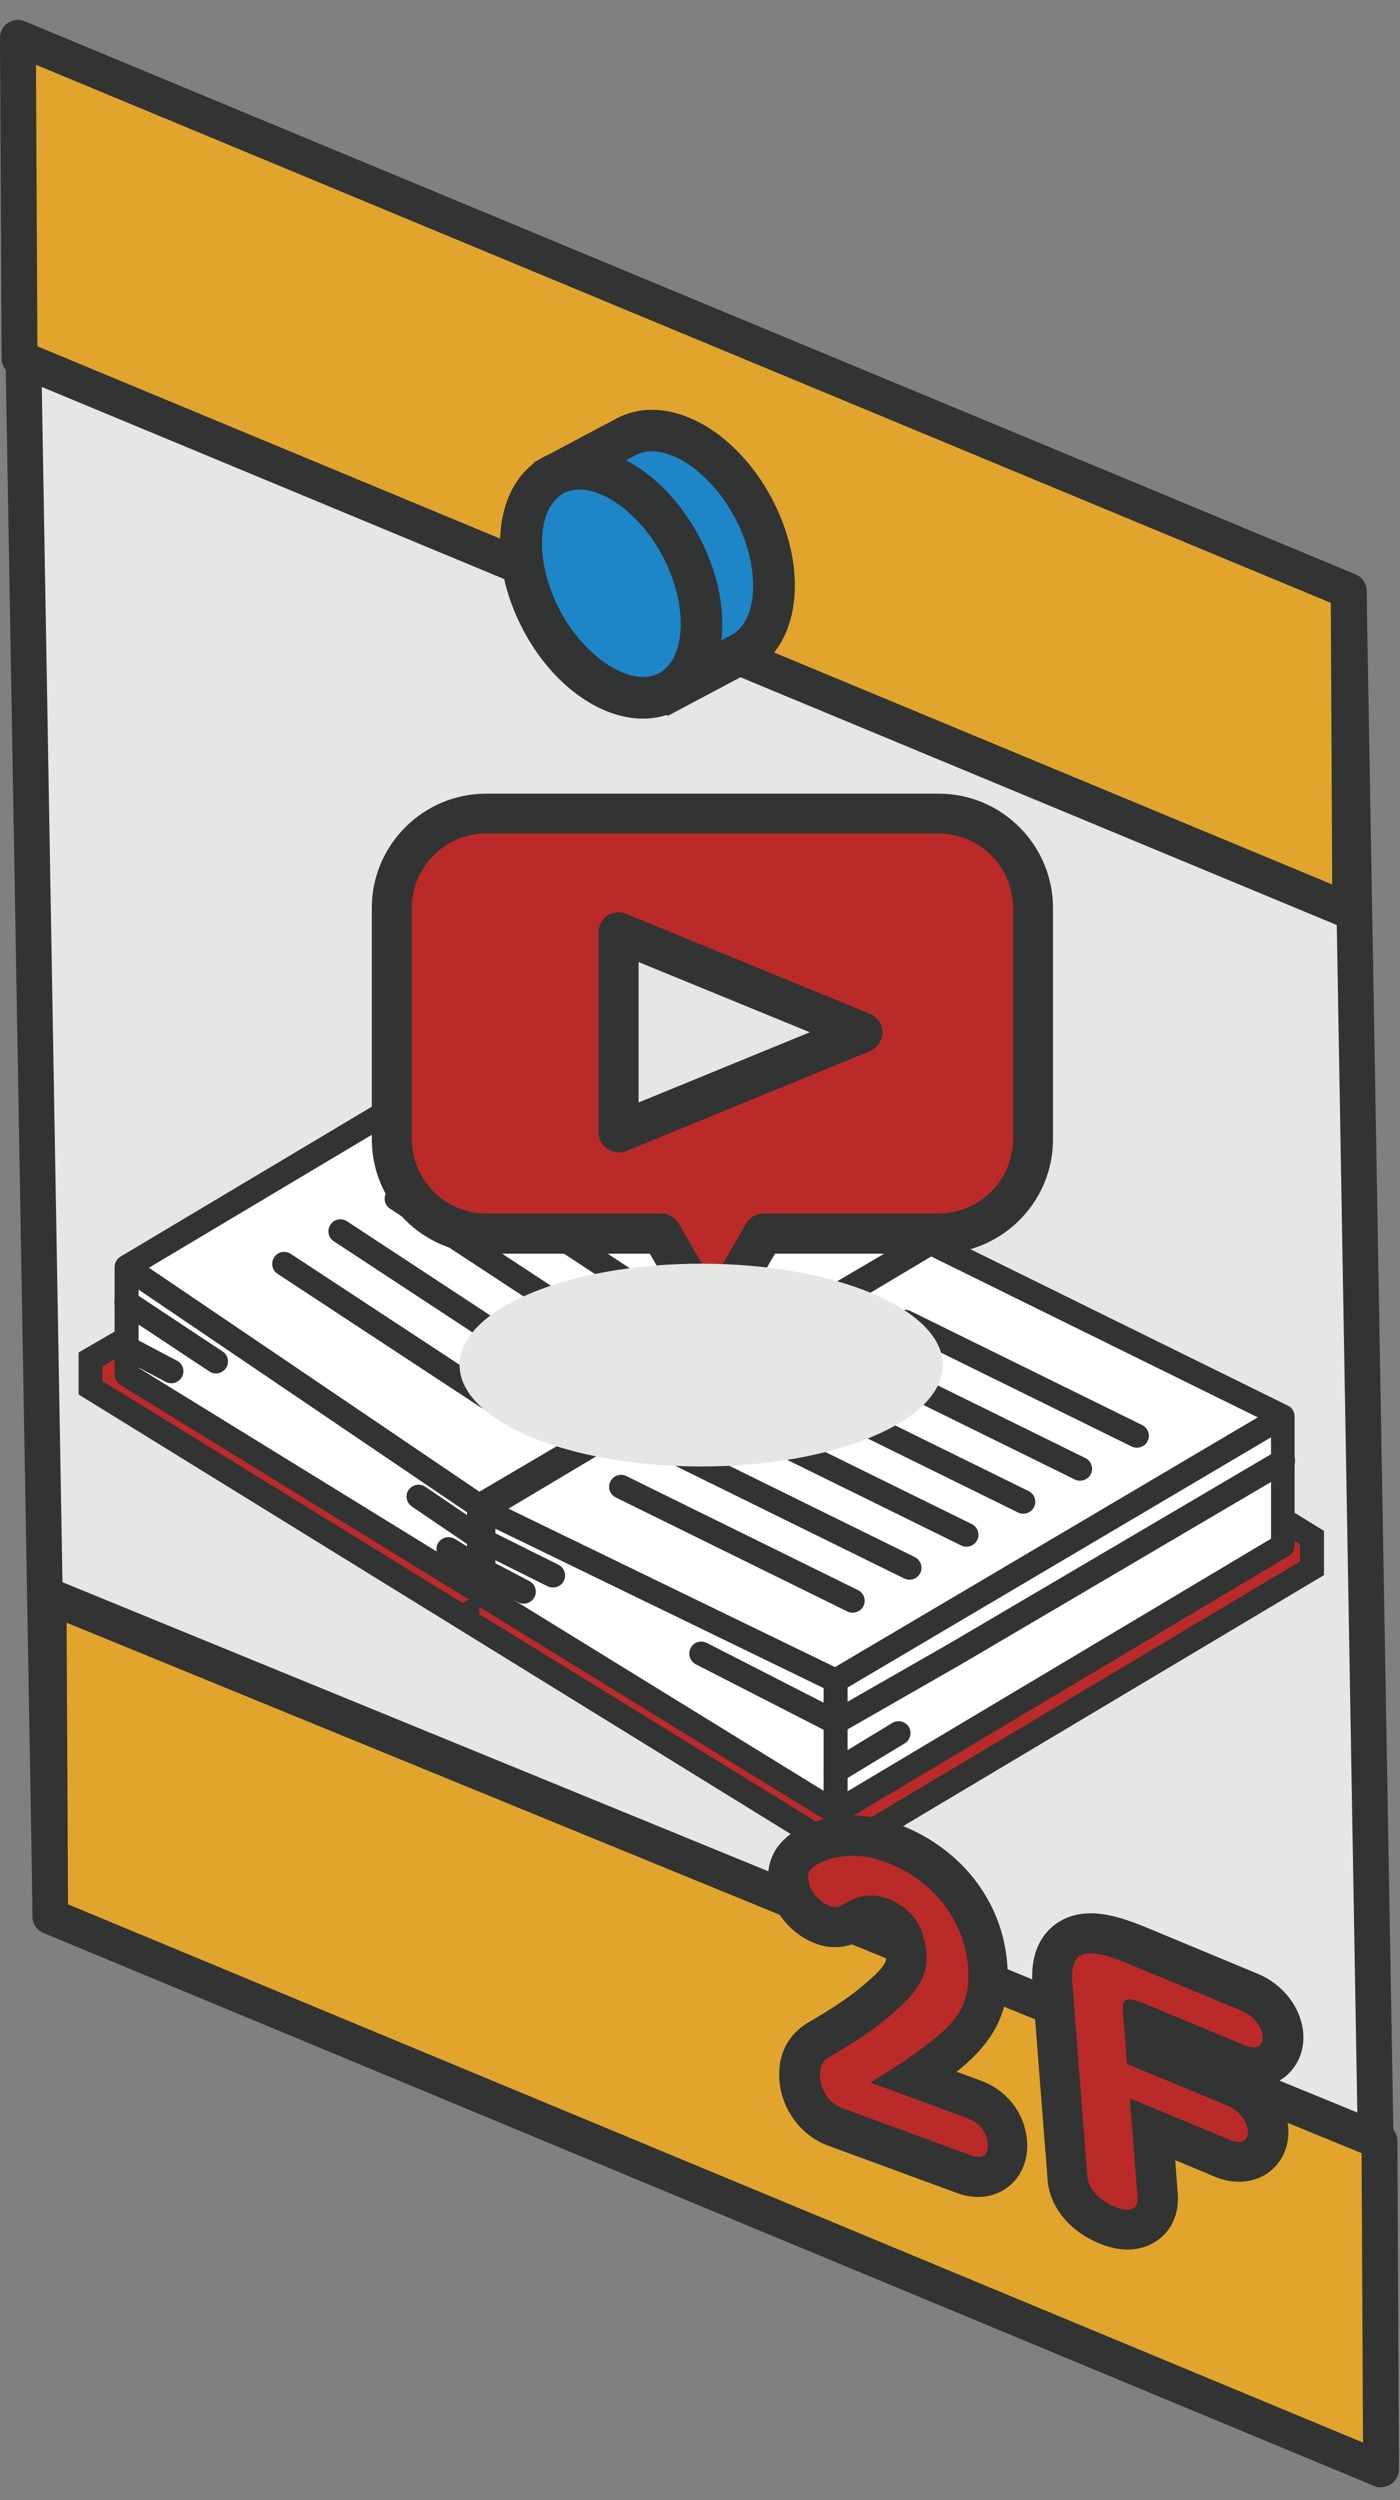
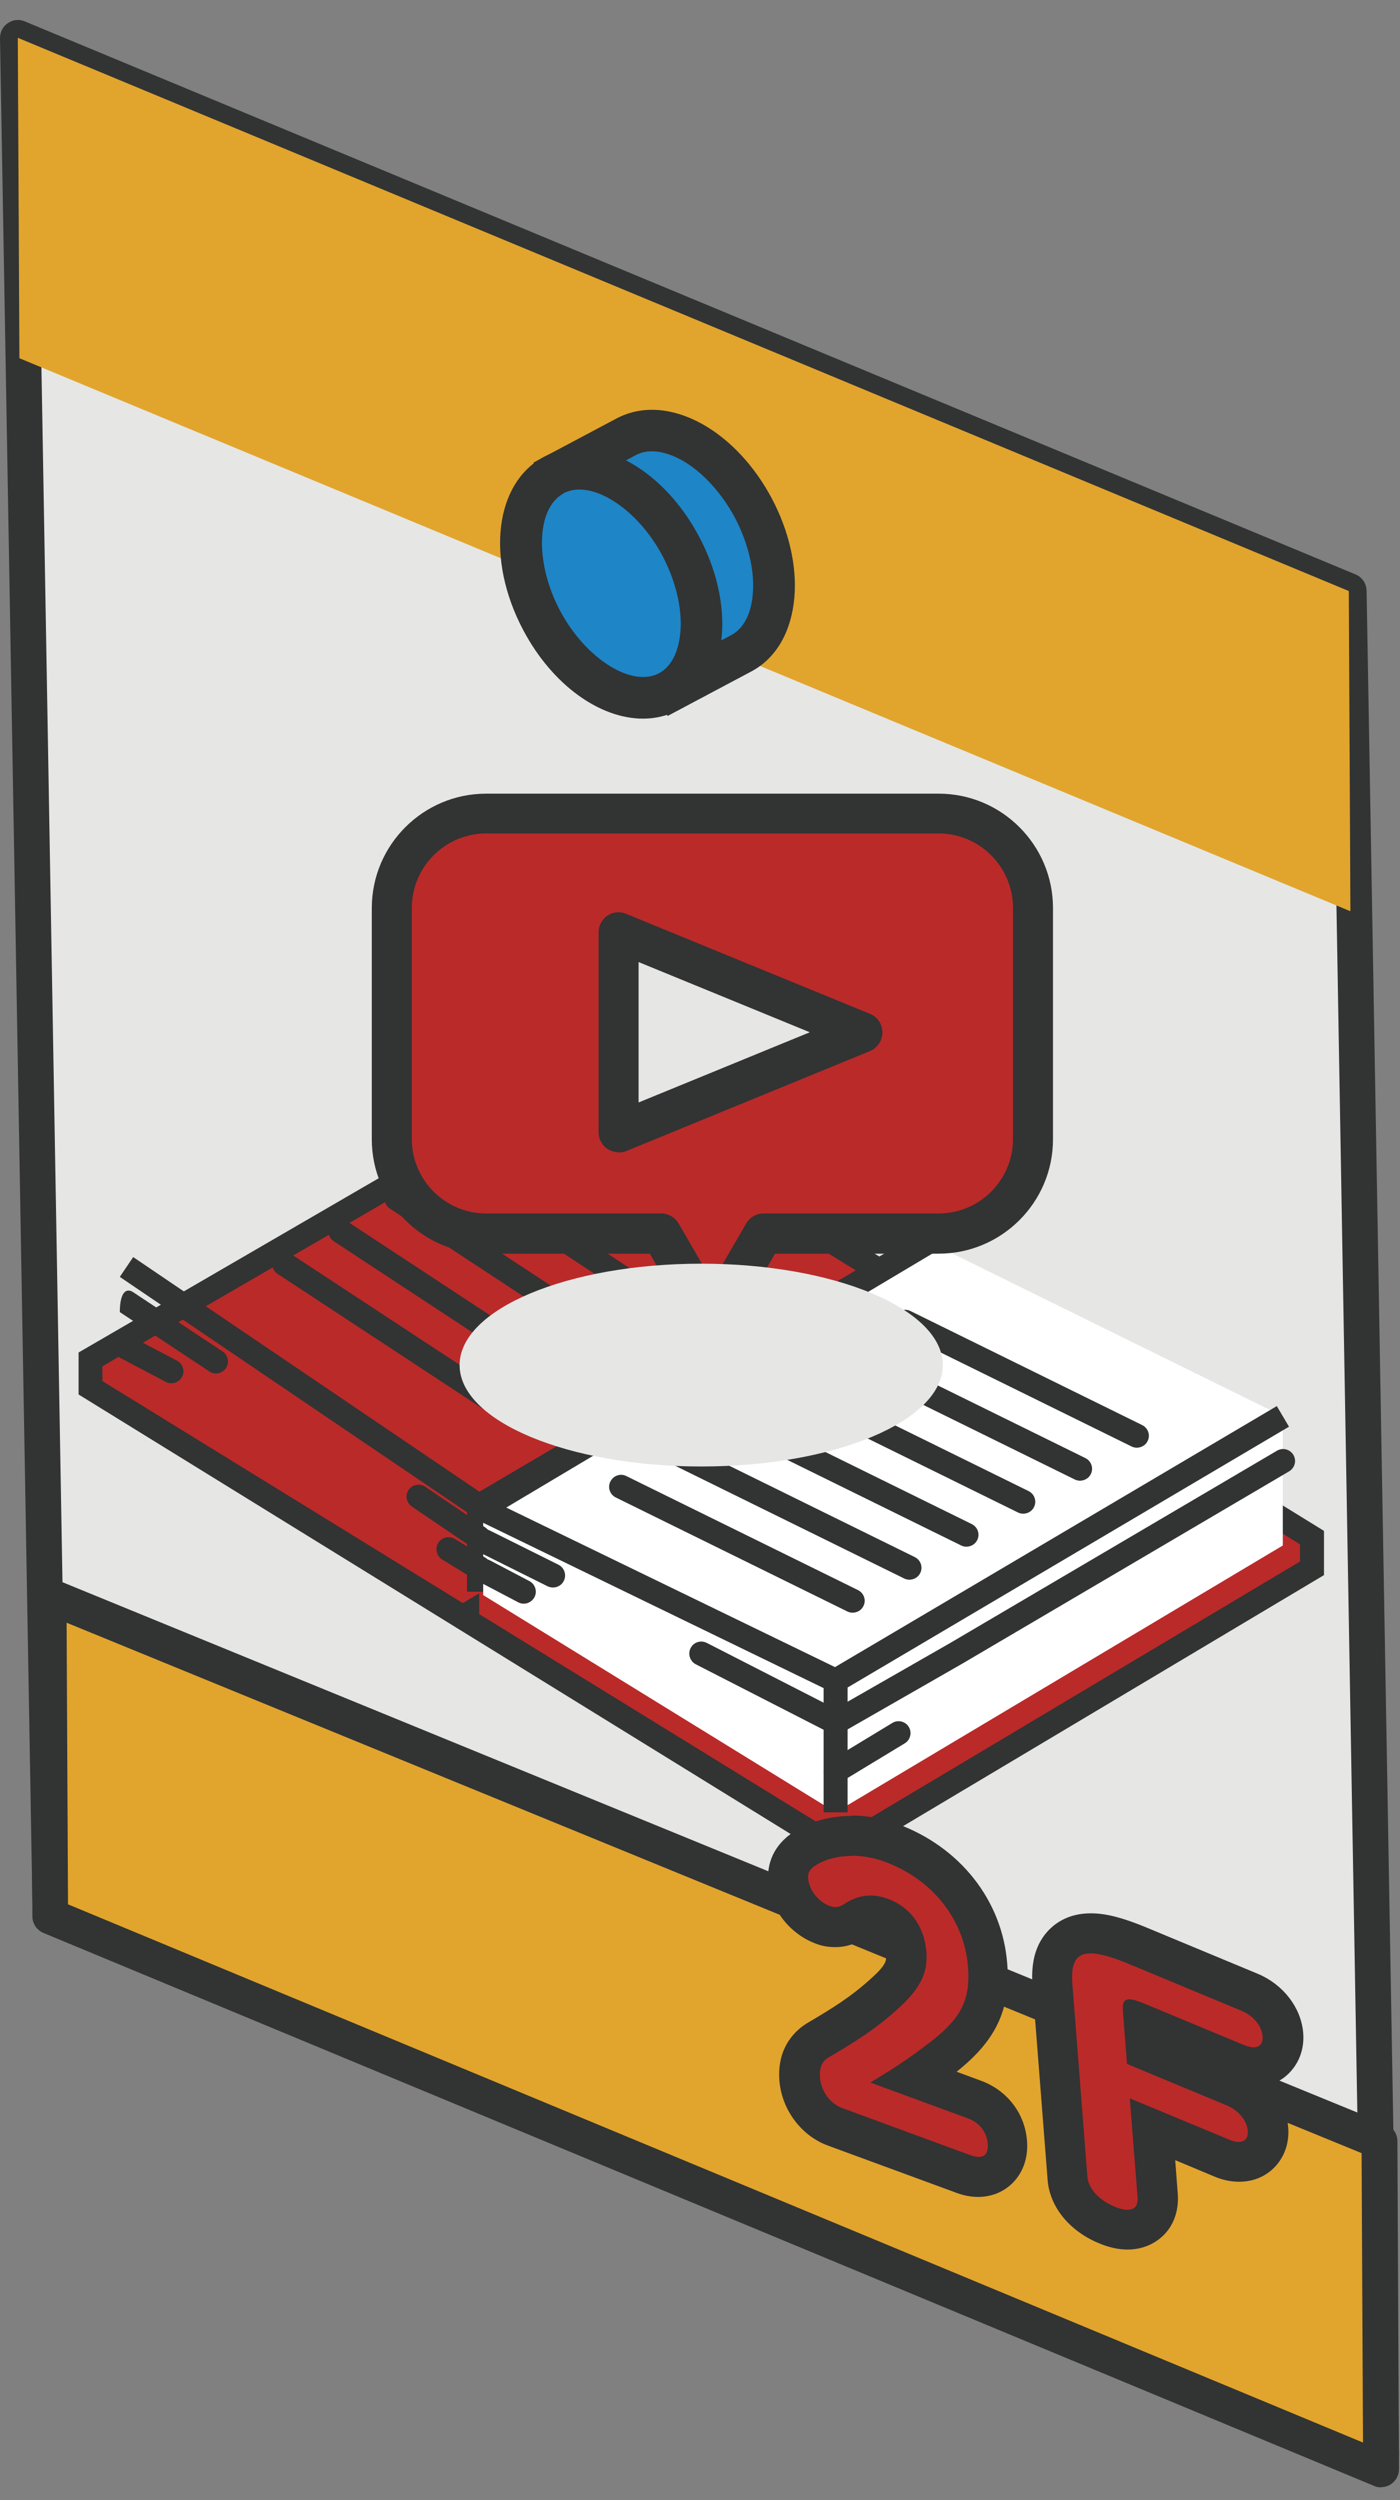
<svg xmlns="http://www.w3.org/2000/svg" width="70" height="125" viewBox="0 0 70 125" fill="none">
  <rect x="0" y="0" width="70" height="125" fill="#808080" stroke="none" />
  <path d="M69.05 122.72L2.51 95.07L0.89 1.89L67.44 29.55L69.05 122.72Z" fill="#E6E6E5" />
  <path d="M69.05 123.61C68.93 123.61 68.82 123.59 68.71 123.54L2.17 95.89C1.84 95.75 1.63 95.44 1.62 95.08L0 1.91C0 1.61 0.14 1.32 0.39 1.16C0.64 0.98 0.96 0.95 1.24 1.07L67.78 28.72C68.11 28.86 68.32 29.17 68.33 29.53L69.95 122.7C69.95 123 69.81 123.29 69.56 123.45C69.41 123.55 69.23 123.6 69.06 123.6L69.05 123.61ZM3.4 94.47L68.14 121.37L66.56 30.15L1.81 3.24L3.39 94.46L3.4 94.47Z" fill="#323333" />
  <path d="M69.05 123.46L2.51 95.81L2.43 79.79L68.97 107.04L69.05 123.46Z" fill="#E1A52D" />
  <path d="M69.05 124.36C68.93 124.36 68.82 124.34 68.71 124.29L2.17 96.64C1.84 96.5 1.62 96.18 1.62 95.82L1.54 79.8C1.54 79.5 1.69 79.22 1.93 79.05C2.18 78.88 2.49 78.85 2.77 78.96L69.31 106.21C69.64 106.35 69.86 106.67 69.87 107.03L69.95 123.45C69.95 123.75 69.8 124.03 69.55 124.2C69.4 124.3 69.23 124.35 69.05 124.35V124.36ZM3.4 95.21L68.15 122.12L68.08 107.65L3.33 81.13L3.4 95.21Z" fill="#323333" />
  <path d="M67.52 45.56L0.97 17.91L0.89 1.89L67.44 29.55L67.52 45.56Z" fill="#E1A52D" />
-   <path d="M67.52 46.46C67.4 46.46 67.29 46.44 67.18 46.39L0.63 18.74C0.3 18.6 0.08 18.28 0.08 17.92L0 1.9C0 1.6 0.15 1.32 0.4 1.15C0.65 0.99 0.96 0.95 1.24 1.07L67.78 28.72C68.11 28.86 68.33 29.18 68.33 29.54L68.41 45.56C68.41 45.86 68.26 46.14 68.01 46.31C67.86 46.41 67.69 46.46 67.51 46.46H67.52ZM1.86 17.31L66.61 44.22L66.54 30.14L1.8 3.24L1.87 17.32L1.86 17.31Z" fill="#323333" />
  <path d="M33.81 34.39L37.05 32.67C38.97 31.65 39.25 28.4 37.66 25.41C36.07 22.42 33.23 20.82 31.31 21.84L28.07 23.56L33.81 34.39Z" fill="#1E85C7" />
  <path d="M33.38 35.79L26.67 23.13L30.83 20.92C32.08 20.26 33.61 20.36 35.13 21.21C36.5 21.98 37.73 23.3 38.59 24.92C39.45 26.54 39.85 28.3 39.72 29.86C39.57 31.6 38.8 32.92 37.55 33.58L33.39 35.79H33.38ZM29.47 23.99L34.24 32.98L36.57 31.75C37.39 31.31 37.6 30.27 37.64 29.69C37.74 28.53 37.41 27.15 36.75 25.89C36.08 24.64 35.12 23.59 34.11 23.02C33.6 22.73 32.62 22.32 31.8 22.75L29.47 23.98V23.99Z" fill="#323333" />
  <path d="M33.429 34.583C35.351 33.564 35.624 30.313 34.038 27.322C32.451 24.331 29.607 22.733 27.685 23.752C25.762 24.772 25.49 28.023 27.076 31.014C28.662 34.005 31.507 35.603 33.429 34.583Z" fill="#1E85C7" />
  <path d="M32.15 35.93C30 35.93 27.62 34.26 26.16 31.5C24.28 27.95 24.74 24.14 27.2 22.84C29.67 21.53 33.08 23.29 34.96 26.84C35.82 28.46 36.22 30.22 36.09 31.78C35.94 33.52 35.17 34.84 33.92 35.5C33.37 35.79 32.77 35.93 32.15 35.93ZM28.18 24.67C26.81 25.4 26.73 28.13 28 30.53C29.27 32.92 31.58 34.39 32.95 33.66C33.77 33.22 33.97 32.18 34.02 31.6C34.12 30.44 33.79 29.06 33.13 27.8C31.86 25.4 29.55 23.94 28.18 24.66V24.67Z" fill="#323333" />
  <path d="M4.53 67.97V69.39L23.14 80.85L23.36 80.72V81.03L41.97 92.5L65.6 78.41V76.87L28.54 54.02L4.53 67.97Z" fill="#BA2A29" />
  <path d="M41.97 93.2L3.93 69.72V67.62L28.56 53.32L66.2 76.54V78.75L41.97 93.2ZM23.96 80.7L41.98 91.8L65 78.07V77.21L28.53 54.72L5.12 68.31V69.05L23.14 80.15L23.96 79.66V80.7Z" fill="#323333" />
-   <path d="M6.33 63.35V68.73L23.95 79.58L46.31 66.24V62.13L28.69 50.01L6.33 63.35Z" fill="white" />
-   <path d="M23.95 80.18C23.84 80.18 23.73 80.15 23.64 80.09L6.02 69.24C5.84 69.13 5.73 68.94 5.73 68.73V63.35C5.73 63.14 5.84 62.94 6.02 62.83L28.38 49.49C28.58 49.37 28.83 49.38 29.03 49.51L46.65 61.64C46.81 61.75 46.91 61.94 46.91 62.13V66.24C46.91 66.45 46.8 66.65 46.62 66.76L24.26 80.1C24.17 80.16 24.06 80.18 23.95 80.18ZM6.93 68.39L23.96 78.88L45.72 65.9V62.45L28.68 50.72L6.93 63.69V68.4V68.39Z" fill="#323333" />
  <path d="M24.55 79.58H23.35V75.61L5.99 63.84L6.66 62.85L23.97 74.58L46.01 61.62L46.62 62.65L24.55 75.63V79.58Z" fill="#323333" />
  <path d="M24.16 75.47V79.75L41.78 90.61L64.14 77.27V70.81L46.52 62.13L24.16 75.47Z" fill="white" />
-   <path d="M41.78 91.21C41.67 91.21 41.56 91.18 41.47 91.12L23.85 80.27C23.67 80.16 23.56 79.97 23.56 79.76V75.48C23.56 75.27 23.67 75.07 23.85 74.96L46.21 61.62C46.39 61.52 46.6 61.51 46.78 61.6L64.4 70.28C64.61 70.38 64.73 70.59 64.73 70.82V77.27C64.73 77.48 64.62 77.68 64.44 77.79L42.08 91.13C41.99 91.19 41.88 91.21 41.77 91.21H41.78ZM24.76 79.42L41.79 89.91L63.55 76.93V71.19L46.56 62.82L24.77 75.82V79.42H24.76Z" fill="#323333" />
  <path d="M42.38 90.61H41.18V84.4L23.9 76.01L24.42 74.94L41.75 83.35L63.84 70.3L64.45 71.33L42.38 84.37V90.61Z" fill="#323333" />
  <path d="M41.8 86.8L34.79 83.21C34.5 83.06 34.38 82.7 34.53 82.4C34.68 82.1 35.04 81.99 35.34 82.14L41.77 85.43L47.5 82.15L63.85 72.53C64.14 72.36 64.5 72.46 64.67 72.74C64.84 73.03 64.74 73.39 64.46 73.56L48.11 83.18L41.81 86.79L41.8 86.8Z" fill="#323333" />
  <path d="M41.78 89.16C41.58 89.16 41.38 89.06 41.27 88.87C41.1 88.59 41.19 88.22 41.47 88.05L44.62 86.14C44.9 85.97 45.27 86.06 45.44 86.34C45.61 86.62 45.52 86.99 45.24 87.16L42.09 89.07C41.99 89.13 41.89 89.16 41.78 89.16Z" fill="#323333" />
  <path d="M27.65 79.37C27.56 79.37 27.47 79.35 27.38 79.31L23.95 77.6C23.65 77.45 23.53 77.09 23.68 76.79C23.83 76.49 24.19 76.37 24.49 76.52L27.92 78.23C28.22 78.38 28.34 78.74 28.19 79.04C28.09 79.25 27.87 79.37 27.65 79.37Z" fill="#323333" />
  <path d="M26.19 80.18C26.1 80.18 26 80.16 25.91 80.11L23.95 79.08C23.66 78.93 23.54 78.56 23.7 78.27C23.85 77.98 24.22 77.86 24.51 78.02L26.47 79.05C26.76 79.2 26.88 79.57 26.72 79.86C26.61 80.06 26.4 80.18 26.19 80.18Z" fill="#323333" />
  <path d="M23.95 79C23.84 79 23.73 78.97 23.64 78.91L22.11 77.97C21.83 77.8 21.74 77.43 21.91 77.14C22.08 76.86 22.45 76.77 22.74 76.94L24.27 77.88C24.55 78.05 24.64 78.42 24.47 78.71C24.36 78.89 24.16 79 23.96 79H23.95Z" fill="#323333" />
  <path d="M23.95 77.47C23.83 77.47 23.72 77.44 23.61 77.37L20.59 75.32C20.32 75.13 20.24 74.76 20.43 74.49C20.62 74.22 20.99 74.15 21.26 74.33L24.28 76.38C24.55 76.57 24.63 76.94 24.44 77.21C24.32 77.38 24.13 77.47 23.94 77.47H23.95Z" fill="#323333" />
-   <path d="M10.8 68.67C10.69 68.67 10.57 68.64 10.47 68.57L5.99 65.6C5.71 65.42 5.64 65.04 5.82 64.77C6 64.49 6.37 64.42 6.65 64.6L11.13 67.57C11.41 67.75 11.48 68.13 11.3 68.4C11.18 68.57 10.99 68.67 10.8 68.67Z" fill="#323333" />
+   <path d="M10.8 68.67C10.69 68.67 10.57 68.64 10.47 68.57L5.99 65.6C6 64.49 6.37 64.42 6.65 64.6L11.13 67.57C11.41 67.75 11.48 68.13 11.3 68.4C11.18 68.57 10.99 68.67 10.8 68.67Z" fill="#323333" />
  <path d="M8.57 69.16C8.48 69.16 8.38 69.14 8.29 69.09L6.05 67.91C5.76 67.76 5.64 67.39 5.8 67.1C5.95 66.81 6.32 66.7 6.61 66.85L8.85 68.03C9.14 68.18 9.26 68.55 9.1 68.84C8.99 69.04 8.78 69.16 8.57 69.16Z" fill="#323333" />
  <path d="M56.84 72.38C56.75 72.38 56.66 72.36 56.58 72.32L45 66.62C44.7 66.47 44.58 66.11 44.73 65.82C44.88 65.52 45.24 65.4 45.53 65.55L57.11 71.25C57.41 71.4 57.53 71.76 57.38 72.05C57.28 72.26 57.06 72.38 56.84 72.38Z" fill="#323333" />
  <path d="M54 74.03C53.91 74.03 53.82 74.01 53.74 73.97L42.16 68.27C41.86 68.12 41.74 67.76 41.89 67.47C42.04 67.17 42.4 67.05 42.69 67.2L54.27 72.9C54.57 73.05 54.69 73.41 54.54 73.7C54.44 73.91 54.22 74.03 54 74.03Z" fill="#323333" />
  <path d="M51.16 75.68C51.07 75.68 50.98 75.66 50.9 75.62L39.32 69.92C39.02 69.77 38.9 69.41 39.05 69.12C39.2 68.83 39.56 68.7 39.85 68.85L51.43 74.55C51.73 74.7 51.85 75.06 51.7 75.35C51.6 75.56 51.38 75.68 51.16 75.68Z" fill="#323333" />
  <path d="M48.32 77.33C48.23 77.33 48.14 77.31 48.06 77.27L36.48 71.57C36.18 71.42 36.06 71.06 36.21 70.77C36.36 70.47 36.72 70.35 37.01 70.5L48.59 76.2C48.89 76.35 49.01 76.71 48.86 77C48.76 77.21 48.54 77.33 48.32 77.33Z" fill="#323333" />
  <path d="M45.47 78.98C45.38 78.98 45.29 78.96 45.21 78.92L33.63 73.22C33.33 73.07 33.21 72.71 33.36 72.42C33.51 72.12 33.87 72 34.16 72.15L45.74 77.85C46.04 78 46.16 78.36 46.01 78.65C45.91 78.86 45.69 78.98 45.47 78.98Z" fill="#323333" />
  <path d="M42.63 80.63C42.54 80.63 42.45 80.61 42.37 80.57L30.79 74.87C30.49 74.72 30.37 74.36 30.52 74.07C30.67 73.77 31.03 73.65 31.32 73.8L42.9 79.5C43.2 79.65 43.32 80.01 43.17 80.3C43.07 80.51 42.85 80.63 42.63 80.63Z" fill="#323333" />
  <path d="M38.43 62.35C38.32 62.35 38.2 62.32 38.1 62.25L27.92 55.56C27.64 55.38 27.57 55.01 27.75 54.73C27.93 54.45 28.3 54.38 28.58 54.56L38.76 61.25C39.04 61.43 39.11 61.8 38.93 62.08C38.81 62.26 38.62 62.35 38.43 62.35Z" fill="#323333" />
  <path d="M35.62 63.97C35.51 63.97 35.39 63.94 35.29 63.87L25.11 57.18C24.83 57 24.76 56.63 24.94 56.35C25.12 56.07 25.49 56 25.77 56.18L35.95 62.87C36.23 63.05 36.3 63.42 36.12 63.7C36 63.88 35.81 63.97 35.62 63.97Z" fill="#323333" />
  <path d="M32.82 65.6C32.71 65.6 32.59 65.57 32.49 65.5L22.31 58.81C22.03 58.63 21.96 58.26 22.14 57.98C22.32 57.7 22.69 57.63 22.97 57.81L33.15 64.5C33.43 64.68 33.5 65.05 33.32 65.33C33.2 65.51 33.01 65.6 32.82 65.6Z" fill="#323333" />
  <path d="M30.01 67.22C29.9 67.22 29.78 67.19 29.68 67.12L19.5 60.43C19.22 60.25 19.15 59.88 19.33 59.6C19.51 59.32 19.88 59.25 20.16 59.43L30.34 66.12C30.62 66.3 30.69 66.67 30.51 66.95C30.39 67.13 30.2 67.22 30.01 67.22Z" fill="#323333" />
  <path d="M27.2 68.85C27.09 68.85 26.97 68.82 26.87 68.75L16.69 62.06C16.41 61.88 16.34 61.51 16.52 61.23C16.7 60.95 17.07 60.88 17.35 61.06L27.53 67.75C27.81 67.93 27.88 68.3 27.7 68.58C27.58 68.76 27.39 68.85 27.2 68.85Z" fill="#323333" />
  <path d="M24.39 70.48C24.28 70.48 24.16 70.45 24.06 70.38L13.88 63.69C13.6 63.51 13.53 63.14 13.71 62.86C13.89 62.58 14.26 62.51 14.54 62.69L24.72 69.38C25 69.56 25.07 69.93 24.89 70.21C24.77 70.39 24.58 70.48 24.39 70.48Z" fill="#323333" />
  <path d="M24.28 75.89C24.08 75.89 23.88 75.79 23.76 75.6C23.59 75.32 23.68 74.95 23.97 74.78L46 61.65C46.28 61.48 46.65 61.57 46.82 61.86C46.99 62.15 46.9 62.51 46.61 62.68L24.58 75.81C24.48 75.87 24.38 75.89 24.27 75.89H24.28Z" fill="#323333" />
  <path d="M46.93 40.67H24.31C21.7 40.67 19.59 42.78 19.59 45.39V56.95C19.59 59.56 21.7 61.67 24.31 61.67H33.06L34.59 64.31C35.05 65.1 36.19 65.1 36.65 64.31L38.18 61.67H46.93C49.54 61.67 51.65 59.56 51.65 56.95V45.39C51.65 42.78 49.54 40.67 46.93 40.67Z" fill="#BA2A29" />
  <path d="M35.62 65.91C34.83 65.91 34.12 65.5 33.73 64.82L32.49 62.68H24.31C21.15 62.68 18.59 60.11 18.59 56.96V45.4C18.59 42.24 21.16 39.68 24.31 39.68H46.93C50.09 39.68 52.65 42.25 52.65 45.4V56.96C52.65 60.12 50.08 62.68 46.93 62.68H38.75L37.51 64.82C37.12 65.5 36.41 65.91 35.62 65.91ZM24.31 41.67C22.26 41.67 20.59 43.34 20.59 45.39V56.95C20.59 59 22.26 60.67 24.31 60.67H33.06C33.42 60.67 33.75 60.86 33.93 61.17L35.46 63.81C35.53 63.93 35.71 63.93 35.78 63.81L37.31 61.17C37.49 60.86 37.82 60.67 38.18 60.67H46.93C48.98 60.67 50.65 59 50.65 56.95V45.39C50.65 43.34 48.98 41.67 46.93 41.67H24.31Z" fill="#323333" />
  <path d="M43.13 51.6L30.93 46.6V56.61L43.13 51.6Z" fill="#E6E6E5" />
  <path d="M30.93 57.61C30.73 57.61 30.54 57.55 30.37 57.44C30.09 57.25 29.93 56.94 29.93 56.61V46.61C29.93 46.28 30.1 45.96 30.37 45.78C30.65 45.59 31 45.56 31.31 45.69L43.5 50.69C43.88 50.84 44.12 51.21 44.12 51.62C44.12 52.03 43.87 52.39 43.5 52.55L31.31 57.55C31.19 57.6 31.06 57.62 30.93 57.62V57.61ZM31.93 48.1V55.12L40.49 51.61L31.93 48.1Z" fill="#323333" />
  <g style="mix-blend-mode:multiply">
    <path d="M35.06 73.32C41.732 73.32 47.14 71.05 47.14 68.25C47.14 65.45 41.732 63.18 35.06 63.18C28.388 63.18 22.98 65.45 22.98 68.25C22.98 71.05 28.388 73.32 35.06 73.32Z" fill="#E6E6E5" />
  </g>
  <path d="M56.36 111.48C56.05 111.48 55.7 111.4 55.32 111.25C54.19 110.78 53.43 109.88 53.36 108.91L52.61 99.29C52.56 98.69 52.56 97.82 53.12 97.22C53.36 96.96 53.79 96.66 54.52 96.66C55.11 96.66 55.84 96.85 56.87 97.28L62.45 99.6C63.4 99.99 64.05 100.83 64.12 101.72C64.16 102.18 64.02 102.6 63.74 102.91C63.47 103.2 63.09 103.36 62.67 103.36C62.4 103.36 62.11 103.3 61.81 103.17L57.19 101.25L57.29 102.5L61.7 104.33C62.65 104.72 63.3 105.56 63.37 106.45C63.41 106.91 63.27 107.33 62.99 107.64C62.72 107.93 62.34 108.09 61.92 108.09C61.65 108.09 61.37 108.03 61.07 107.9L57.6 106.46L57.86 109.8C57.91 110.42 57.68 110.8 57.48 111.02C57.2 111.32 56.81 111.48 56.36 111.48Z" fill="#BA2A29" />
  <path d="M54.52 97.66C54.97 97.66 55.61 97.84 56.49 98.21L62.07 100.53C62.72 100.8 63.09 101.33 63.13 101.8C63.16 102.14 63 102.36 62.68 102.36C62.55 102.36 62.39 102.32 62.21 102.25L57.21 100.17C56.87 100.03 56.63 99.96 56.46 99.96C56.18 99.96 56.11 100.17 56.15 100.6L56.35 103.19L61.33 105.26C61.98 105.53 62.35 106.06 62.39 106.53C62.42 106.87 62.26 107.09 61.94 107.09C61.81 107.09 61.65 107.06 61.47 106.98L56.49 104.91L56.88 109.88C56.91 110.29 56.72 110.48 56.37 110.48C56.19 110.48 55.97 110.43 55.72 110.32C54.99 110.02 54.42 109.45 54.37 108.83L53.62 99.21C53.54 98.19 53.76 97.66 54.53 97.66H54.52ZM54.53 95.66C53.44 95.66 52.77 96.14 52.4 96.54C51.58 97.42 51.57 98.57 51.63 99.36L52.38 108.98C52.48 110.33 53.47 111.55 54.96 112.16C55.46 112.37 55.93 112.47 56.38 112.47C57.11 112.47 57.77 112.19 58.24 111.69C58.72 111.18 58.94 110.47 58.89 109.71L58.76 108L60.72 108.82C61.14 109 61.56 109.08 61.96 109.08C62.67 109.08 63.31 108.81 63.77 108.31C64.24 107.8 64.47 107.11 64.41 106.37C64.35 105.59 63.98 104.84 63.41 104.26C63.84 104.14 64.22 103.91 64.52 103.58C64.99 103.07 65.22 102.38 65.16 101.64C65.06 100.38 64.16 99.21 62.88 98.68L57.3 96.36C56.14 95.88 55.29 95.66 54.56 95.66H54.53Z" fill="#323333" />
  <path d="M48.92 108.84C48.69 108.84 48.44 108.79 48.18 108.7L41.76 106.34C40.79 105.98 40.08 105.03 39.99 103.96C39.9 102.81 40.46 102.25 40.95 101.99C42.21 101.25 43.2 100.63 44.35 99.58C45.22 98.76 45.36 98.29 45.32 97.69C45.25 96.78 44.8 96.16 44.04 95.88C43.86 95.82 43.69 95.78 43.53 95.78C43.26 95.78 42.99 95.87 42.72 96.07C42.4 96.27 42.1 96.36 41.78 96.36C41.58 96.36 41.37 96.32 41.17 96.25C40.22 95.9 39.51 94.98 39.43 94.02C39.38 93.39 39.61 92.9 40.13 92.52C40.8 92.05 41.68 91.8 42.61 91.8C43.27 91.8 43.93 91.92 44.57 92.16C47.33 93.18 49.19 95.52 49.41 98.27C49.57 100.23 48.99 101.46 47.27 102.81C46.7 103.25 46.22 103.6 45.78 103.9L48.75 104.99C49.69 105.34 50.32 106.15 50.4 107.12C50.45 107.78 50.22 108.19 50.01 108.41C49.74 108.7 49.37 108.86 48.95 108.86L48.92 108.84Z" fill="#BA2A29" />
  <path d="M42.59 92.78C43.11 92.78 43.66 92.87 44.21 93.07C46.7 93.98 48.21 96.03 48.4 98.32C48.53 99.97 48.06 100.87 46.64 102C45.32 103.03 44.53 103.5 43.52 104.12L48.39 105.91C49.02 106.14 49.34 106.64 49.39 107.18C49.42 107.59 49.28 107.84 48.94 107.84C48.83 107.84 48.7 107.81 48.54 107.76L42.12 105.4C41.49 105.17 41.05 104.54 41 103.88C40.96 103.36 41.1 103.05 41.44 102.86C42.73 102.1 43.81 101.44 45.03 100.31C46 99.4 46.4 98.64 46.32 97.6C46.21 96.26 45.48 95.33 44.38 94.93C44.1 94.83 43.82 94.77 43.53 94.77C43.08 94.77 42.61 94.91 42.14 95.24C42.02 95.31 41.9 95.35 41.77 95.35C41.69 95.35 41.6 95.33 41.5 95.3C40.91 95.08 40.46 94.5 40.41 93.93C40.39 93.64 40.46 93.5 40.7 93.32C41.19 92.97 41.86 92.79 42.59 92.79V92.78ZM42.59 90.79C41.44 90.79 40.39 91.1 39.55 91.68C38.51 92.44 38.36 93.4 38.41 94.09C38.52 95.45 39.48 96.69 40.8 97.18C41.11 97.3 41.44 97.35 41.76 97.35C42.26 97.35 42.74 97.21 43.19 96.93L43.23 96.9L43.27 96.87C43.34 96.82 43.44 96.76 43.51 96.76C43.55 96.76 43.61 96.77 43.67 96.8C43.94 96.9 44.25 97.1 44.3 97.76C44.32 97.99 44.34 98.2 43.64 98.84C42.58 99.82 41.63 100.4 40.41 101.12C39.91 101.41 38.83 102.24 38.97 104.03C39.09 105.48 40.06 106.78 41.39 107.27L47.81 109.63C48.18 109.77 48.55 109.84 48.9 109.84C49.6 109.84 50.24 109.57 50.7 109.07C51.04 108.7 51.43 108.04 51.35 107.02C51.24 105.66 50.36 104.51 49.05 104.03L47.83 103.58C49.81 102.01 50.54 100.45 50.36 98.16C50.11 95.01 48 92.34 44.87 91.19C44.12 90.91 43.34 90.77 42.57 90.77L42.59 90.79Z" fill="#323333" />
</svg>